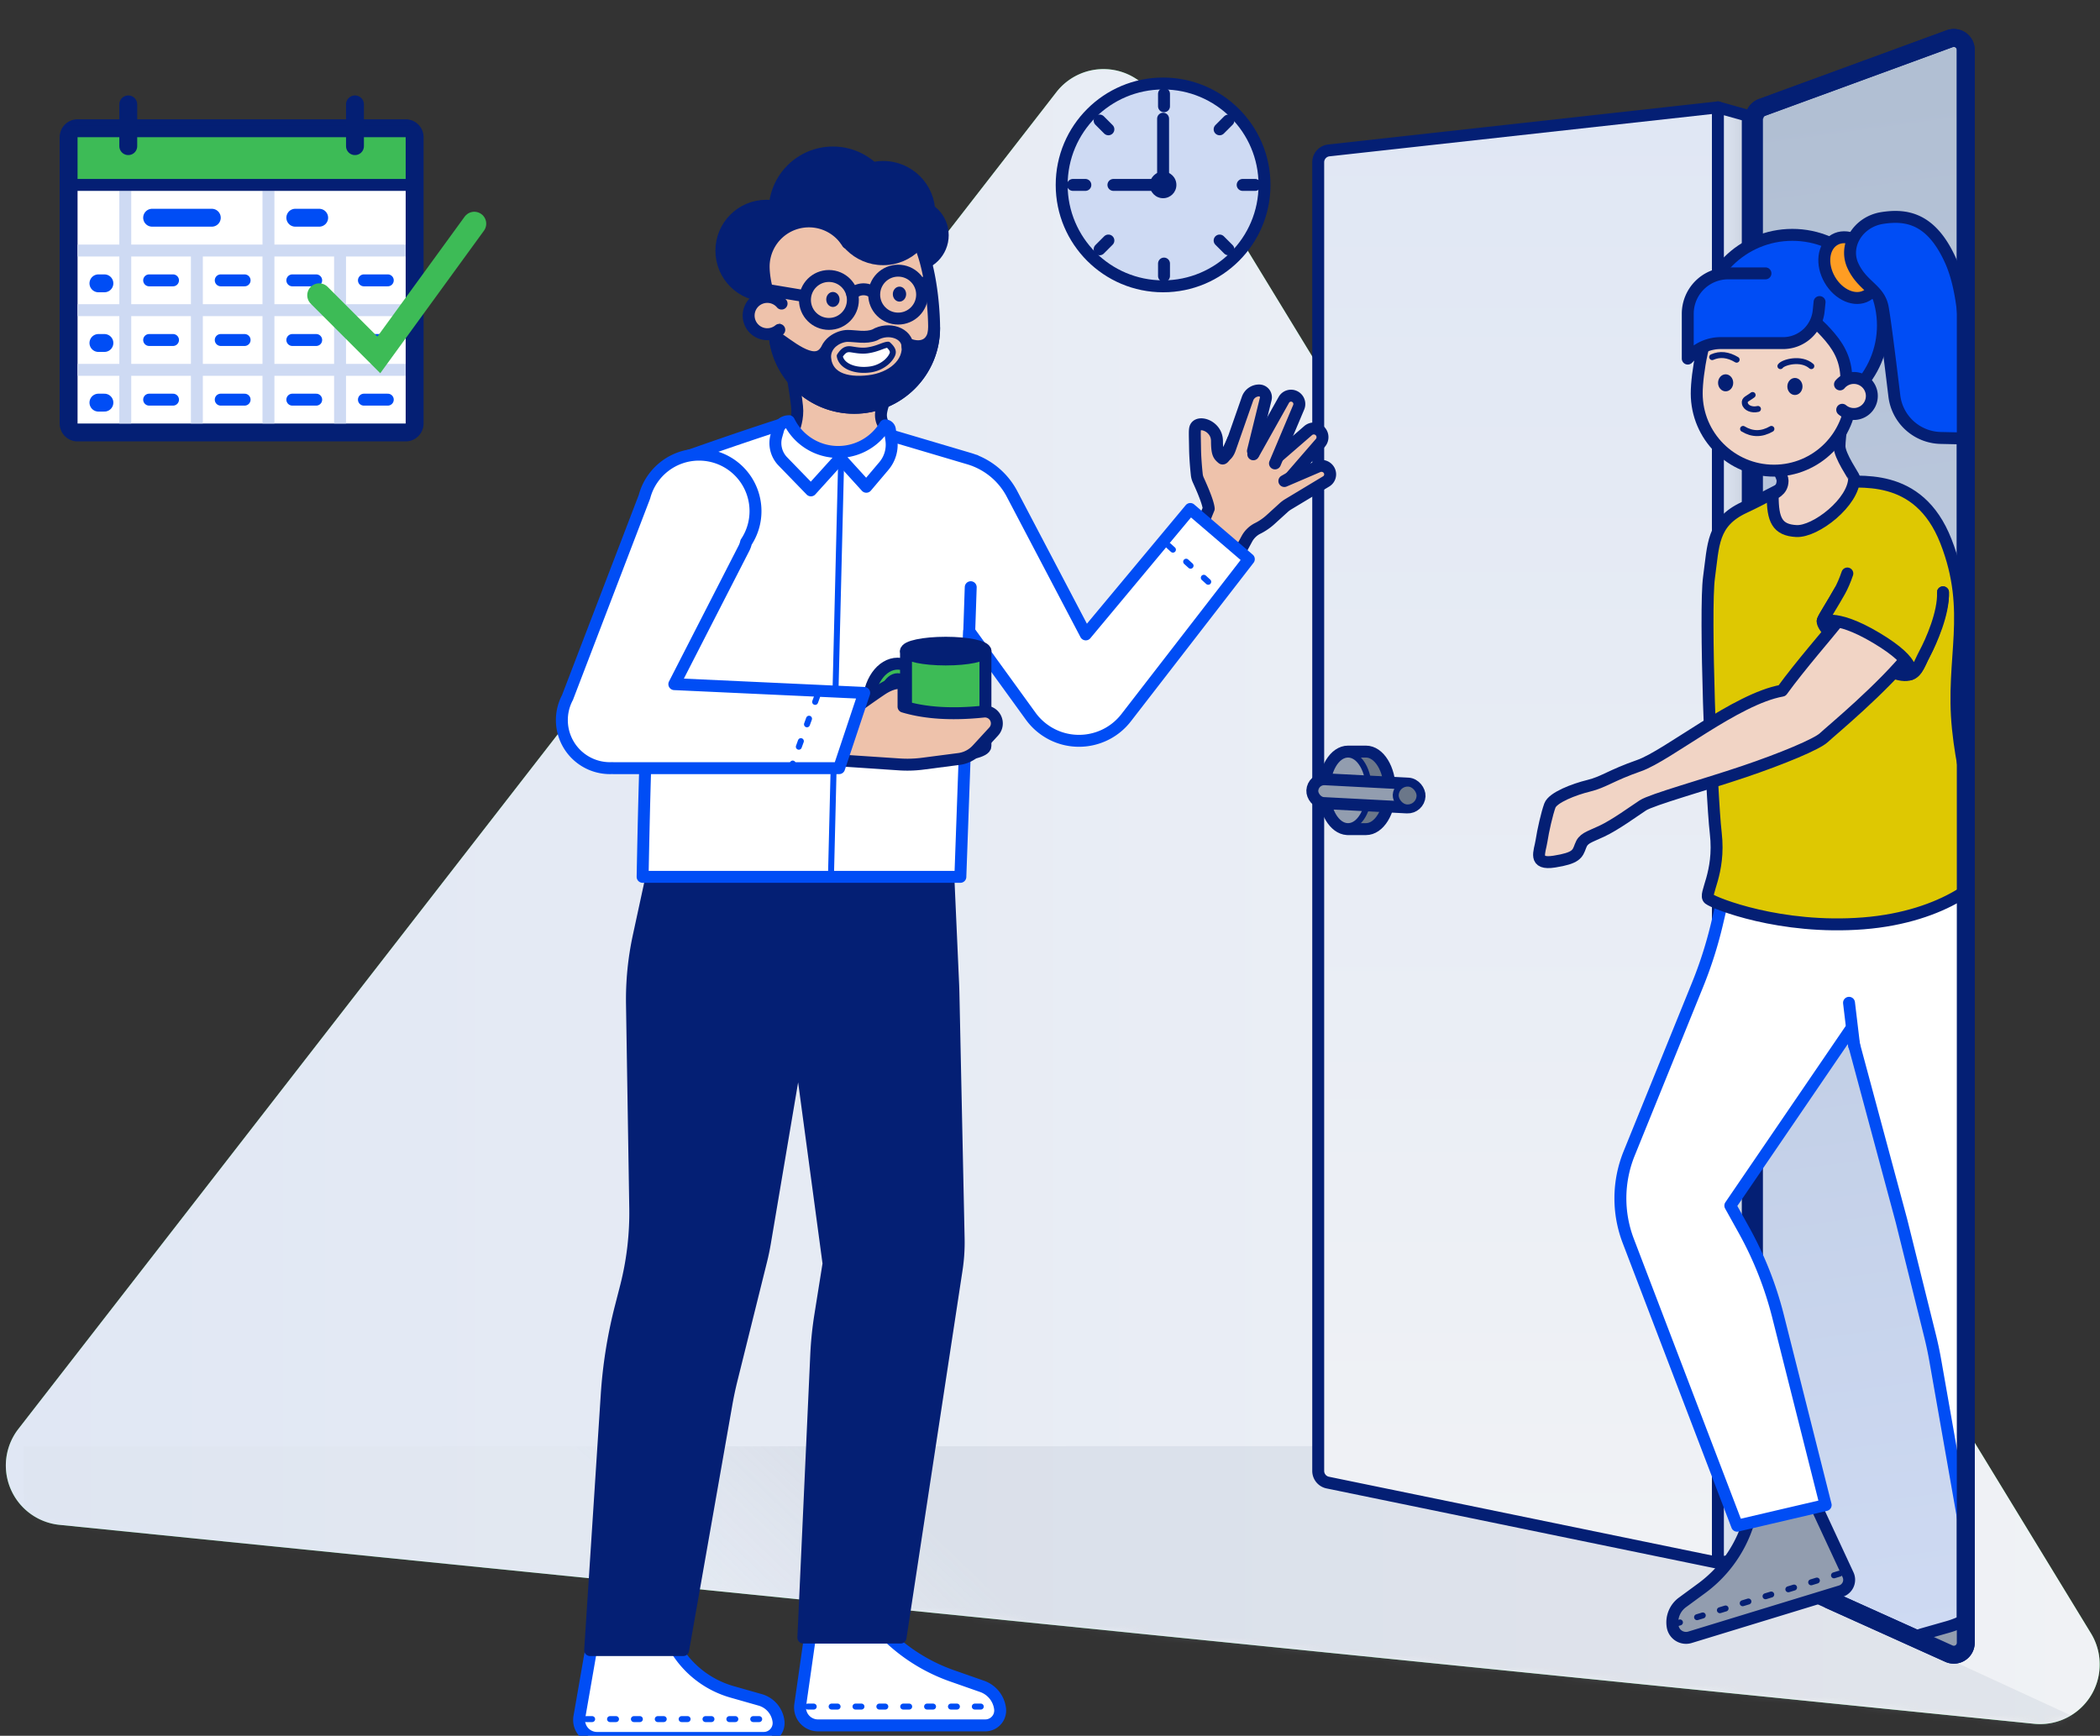
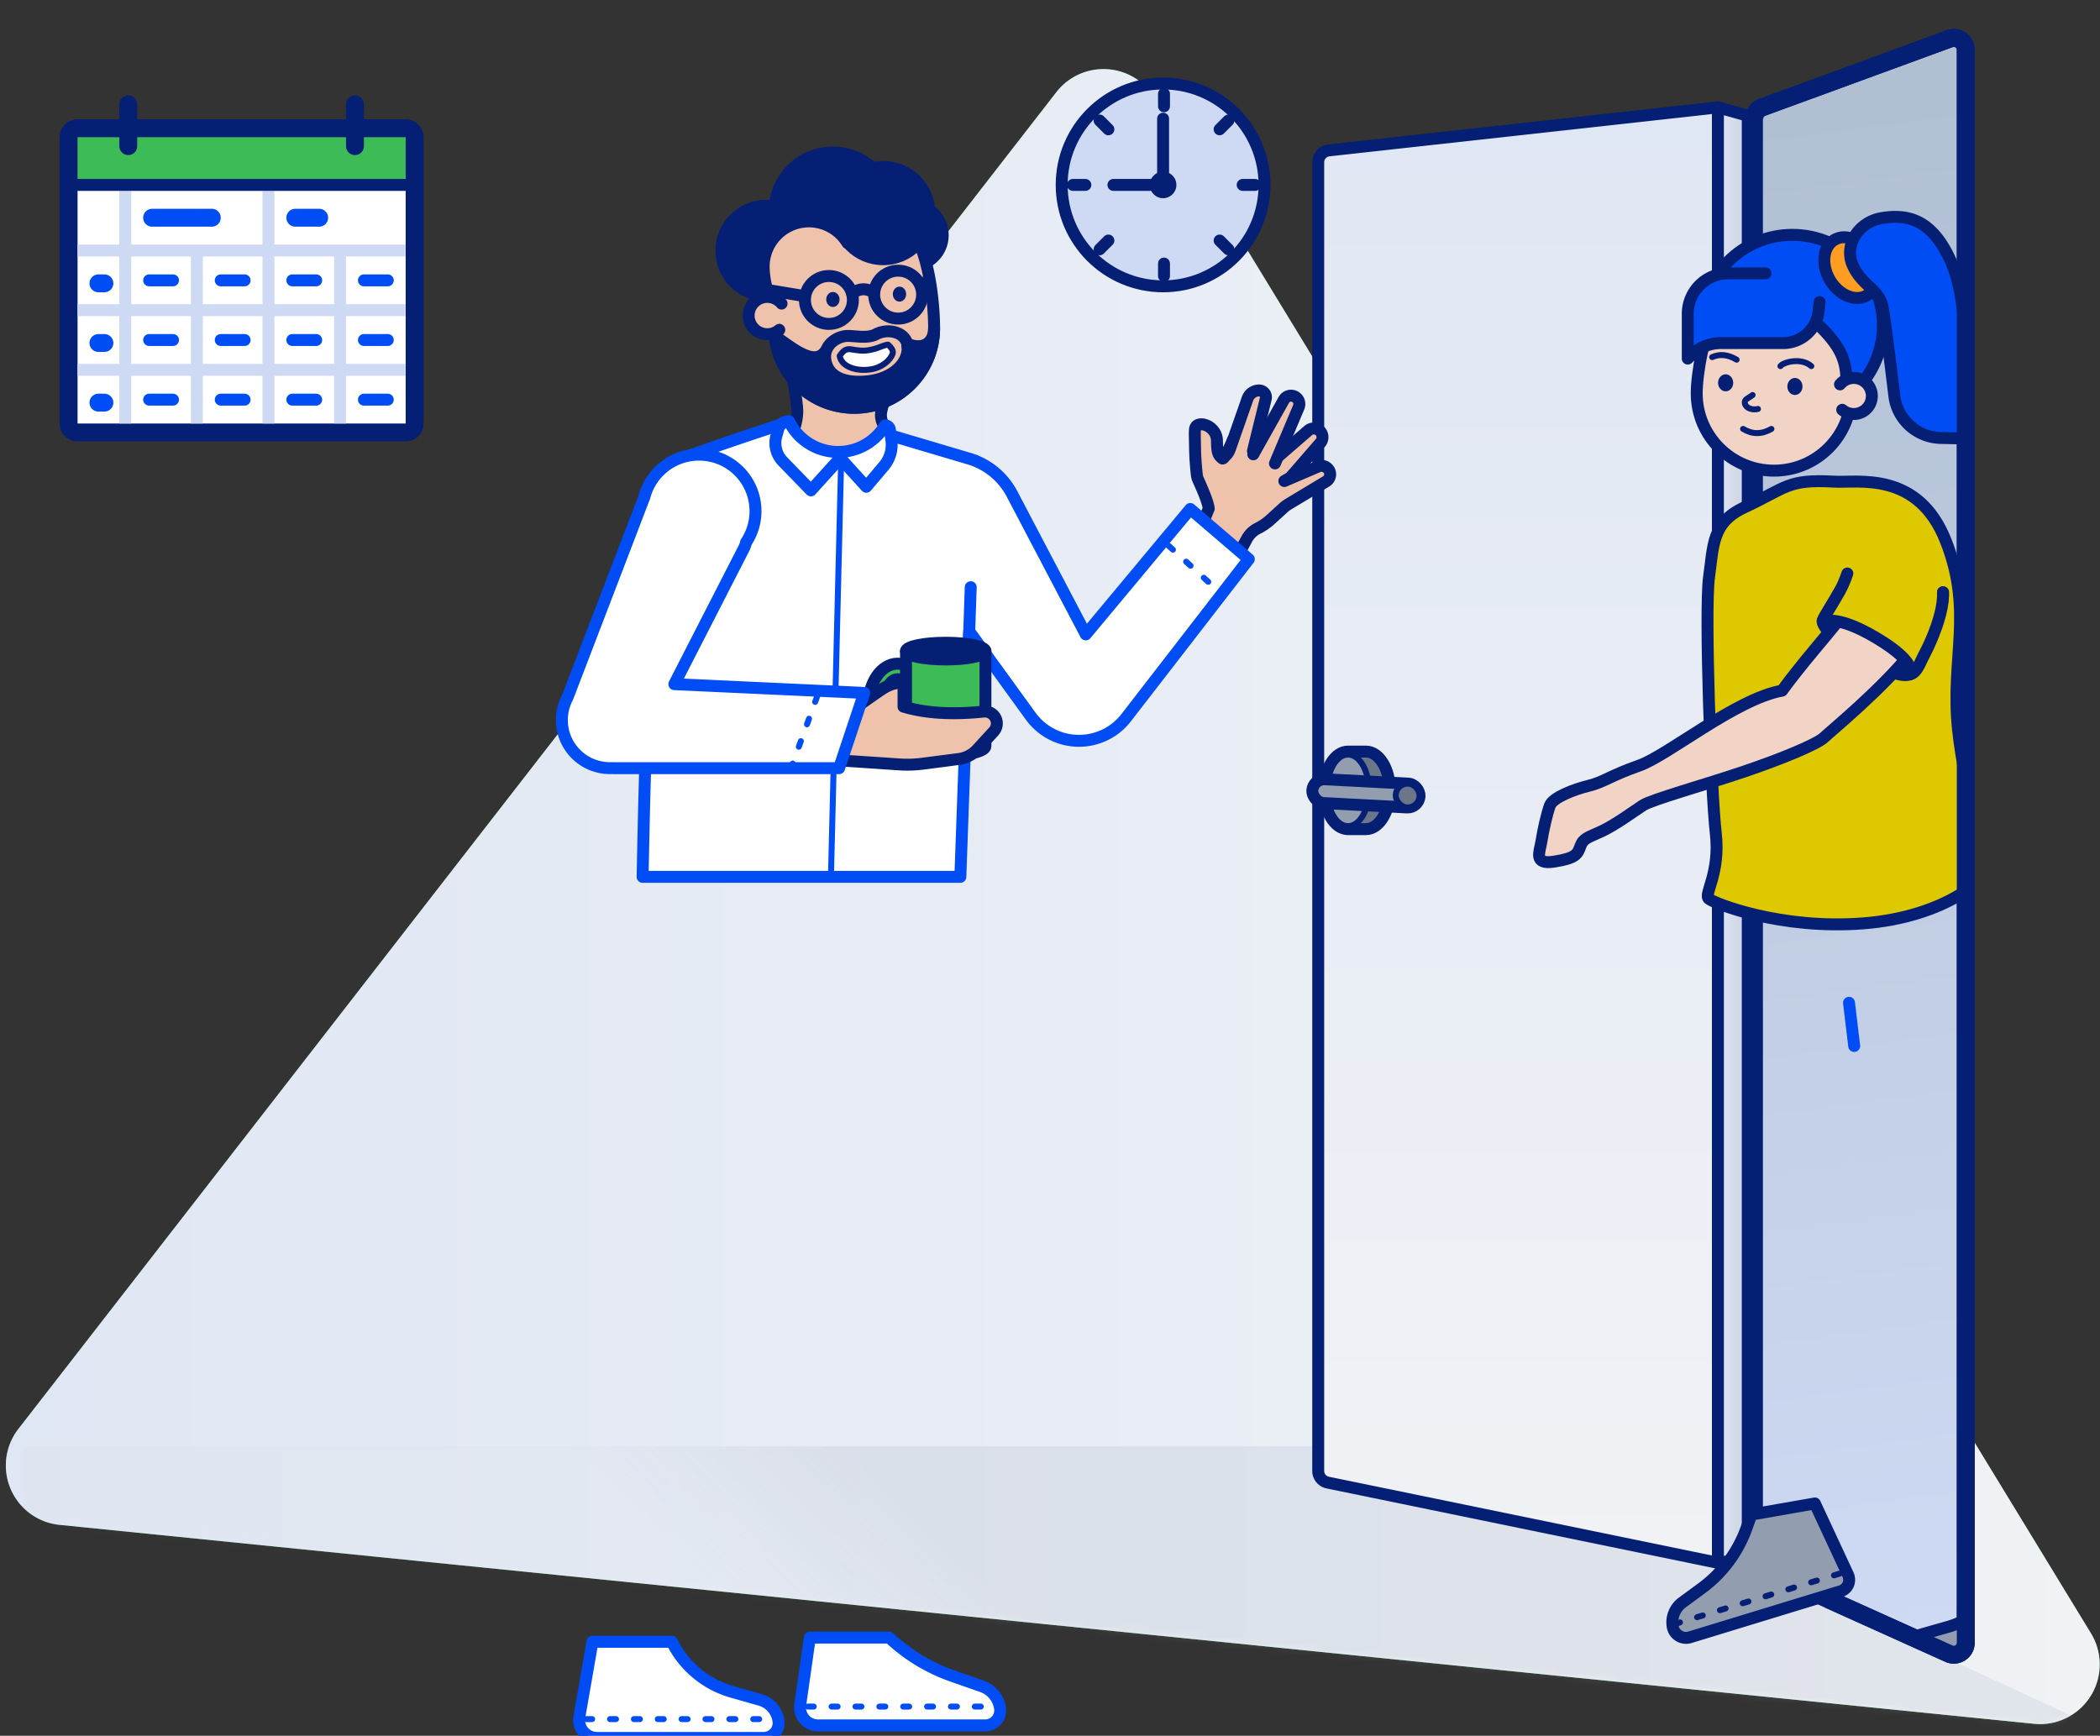
<svg xmlns="http://www.w3.org/2000/svg" xmlns:xlink="http://www.w3.org/1999/xlink" width="352" height="291">
  <rect width="100%" height="100%" fill="#333333" stroke="none" />
  <defs>
    <linearGradient x1="0%" y1="50%" x2="97.685%" y2="50%" id="b">
      <stop stop-color="#27973D" offset="0%" />
      <stop stop-color="#3DBB56" offset="100%" />
    </linearGradient>
    <linearGradient x1="0%" y1="50%" x2="100%" y2="50%" id="c">
      <stop stop-color="#E0E7F4" offset="0%" />
      <stop stop-color="#F0F2F5" offset="100%" />
    </linearGradient>
    <linearGradient x1="46.077%" y1="49.176%" x2="33.618%" y2="50.99%" id="d">
      <stop stop-color="#929DAF" offset="0%" />
      <stop stop-color="#929DAF" stop-opacity=".2" offset="100%" />
    </linearGradient>
    <linearGradient x1="50.836%" y1="99.457%" x2="49.155%" y2="4.003%" id="f">
      <stop stop-color="#CEDAF3" offset="0%" />
      <stop stop-color="#B1BFD3" offset="100%" />
    </linearGradient>
    <linearGradient x1="50%" y1="0%" x2="50%" y2="100%" id="g">
      <stop stop-color="#E0E7F4" offset="0%" />
      <stop stop-color="#F0F2F5" offset="100%" />
    </linearGradient>
    <linearGradient x1="0%" y1="50%" x2="100%" y2="50%" id="h">
      <stop stop-color="#E0E7F4" offset="0%" />
      <stop stop-color="#CAD2DF" offset="100%" />
    </linearGradient>
    <path d="m17.976 251.637 330.97 33.347c5.495.553 10.399-3.452 10.952-8.947a10 10 0 0 0-1.411-6.209L201.504 12.377a10 10 0 0 0-16.437-.926L11.08 235.555a10 10 0 0 0 6.896 16.082z" id="a" />
    <path d="M93.422.954 61.145 12.48a2 2 0 0 1-.676.117L1 12.5 0 276l47.5-2 30.099-9.973 15.66 7.208a2 2 0 0 0 2.836-1.817V2.838A2 2 0 0 0 93.422.954z" id="i" />
  </defs>
  <g fill="none" fill-rule="evenodd">
    <g transform="translate(-8 4)">
      <mask id="e" fill="#fff">
        <use xlink:href="#a" />
      </mask>
      <use fill="url(#b)" xlink:href="#a" />
      <use fill="url(#c)" xlink:href="#a" />
      <path fill-opacity=".6" fill="url(#d)" opacity=".5" mask="url(#e)" d="m11.957 238.5 245.22-.066 107 49.323-352.22.243z" />
    </g>
    <path d="m294 262.5 32.678 14.728a2 2 0 0 0 2.822-1.823V8.362a2 2 0 0 0-2.688-1.878l-31.5 11.535A2 2 0 0 0 294 19.897V262.5z" stroke="#041F74" stroke-width="3" fill="url(#f)" />
    <g stroke="#041F74">
      <path d="M2.872 7.215 68.092 0v244L2.69 230.55a2 2 0 0 1-1.597-1.958V9.202a2 2 0 0 1 1.78-1.987z" stroke-width="2" fill="url(#g)" stroke-linejoin="round" transform="translate(219.865 18)" />
      <path stroke-width="2" fill="url(#h)" stroke-linejoin="round" d="m73.092 1.404-5-1.404v244l5-.762z" transform="translate(219.865 18)" />
      <g transform="translate(219.865 126)">
        <path d="M5.931 12.995c-2.134-.137-3.839-2.993-3.839-6.495 0-3.59 1.791-6.5 4-6.5h3c2.21 0 4 2.91 4 6.5s-1.79 6.5-4 6.5h-3z" stroke-width="2" fill="#6B7789" stroke-linejoin="round" />
        <ellipse fill="#929DAF" cx="6.092" cy="6.5" rx="3.5" ry="6" />
        <g transform="rotate(3 -86.425 6.263)" stroke-linejoin="round">
          <rect stroke-width="2" fill="#929DAF" width="18" height="4" rx="2" />
          <rect fill="#6B7789" x="14" width="4" height="4" rx="2" />
        </g>
      </g>
    </g>
    <g transform="translate(233 6)">
      <mask id="j" fill="#fff">
        <use xlink:href="#i" />
      </mask>
      <g mask="url(#j)">
        <g stroke="#041F74">
          <path d="m71.208 246.049-10.646 1.861-.807 2.26a21.518 21.518 0 0 1-7.52 10.096l-3.23 2.373a4.155 4.155 0 0 0-1.632 4.06 2.272 2.272 0 0 0 2.903 1.784l25.261-7.723a2 2 0 0 0 1.23-2.756l-5.559-11.955z" stroke-width="2" fill="#929DAF" stroke-linejoin="round" />
          <path stroke-linecap="round" stroke-dasharray="1,3" d="m75.369 257.807-27.479 8.4" />
        </g>
        <g stroke="#041F74">
          <path d="M114.827 259.09h-12.132a14.765 14.765 0 0 1-9.193 7.652l-4.294 1.221a3.89 3.89 0 0 0-2.795 3.259 2.272 2.272 0 0 0 2.254 2.554h23.958a4 4 0 0 0 3.941-4.686l-1.74-10z" stroke-width="2" fill="#929DAF" stroke-linejoin="round" />
          <path stroke-linecap="round" stroke-dasharray="1,3" d="M115.785 270.903H87.051" />
        </g>
        <g stroke-linejoin="round" stroke="#004DF5" stroke-width="2">
-           <path d="m74.624 138.82.012.718-.012-.08H57.019l-2.207 9.377a70 70 0 0 1-3.27 10.27l-11.466 28.272a20 20 0 0 0-.15 14.655l18.245 47.746 14.845-3.466-7.982-31.647a60 60 0 0 0-5.737-14.48l-2.26-4.067 20.08-29.427 8.499 31.58a40 40 0 0 1 .098.372l.095.373 4.718 18.98a60 60 0 0 1 .864 4.079l6.583 37.418h14.206l-2.486-38.302a80 80 0 0 0-2.346-14.714l-1.071-4.174a50 50 0 0 1-1.42-8.541l-2.719-34.81a50 50 0 0 0-.978-6.678l-2.91-13.455H74.623z" fill="#FFF" />
          <path stroke-linecap="round" d="m76.931 162.114.866 7.24" />
        </g>
        <path d="M74.415 74.747c3.999.231 14.114-1.896 18.766 10.004 4.651 11.901.789 19.59 2.006 31.397 1.217 11.807 5.204 20.727 5.27 22.792.064 2.065-7.28 8.783-21.147 9.86-13.867 1.078-24.913-3.35-25.863-4.105-.95-.754 1.935-4.195 1.15-11.014-.784-6.818-1.89-37.436-1.134-42.877.755-5.442.494-9.211 5.904-11.734 7.095-3.308 7.232-4.773 15.048-4.323z" fill="#DEC802" stroke="#041F74" stroke-linecap="round" stroke-linejoin="round" stroke-width="2" />
        <g stroke="#041F74" stroke-linejoin="round" stroke-width="2">
          <path d="M92.683 93.297c.136 2.69-1.97 8.222-3.059 10.257-1.088 2.036-1.34 3.681-3.403 3.625-2.064-.057-6.442-2.345-9.481-4.493-3.04-2.149-4.433-4.045-4.21-4.659.223-.613 1.692-2.862 2.818-4.88" fill="#DEC802" stroke-linecap="round" />
          <path d="M75.409 97.743c-2.105 2.653-6.65 7.836-9.702 12.043-7.715 1.37-19.154 10.882-23.943 12.558-4.788 1.675-5.947 2.773-8.448 3.382-2.501.61-6.039 1.98-6.527 3.322-.489 1.342-1.13 4.147-1.405 5.947-.275 1.799-1.465 4.025 2.164 3.446 3.63-.578 3.874-1.249 4.362-2.59.488-1.342 1.281-1.433 3.569-2.5 2.287-1.067 5.399-3.353 6.893-4.329 1.495-.975 10.37-3.443 16.866-5.636 6.497-2.194 12.322-4.632 13.481-5.73 1.16-1.097 9.822-8.2 14.734-14.39" fill="#F1D4C5" />
          <path d="M92.683 93.297c.136 3.482-1.97 8.222-3.059 10.257-.887 1.66-1.218 3.062-2.43 3.49-.274.098 1.76-1.65-5.657-6.086s-9.23-2.317-9.007-2.93c.223-.614 1.692-2.863 2.818-4.88.474-.849.907-1.85 1.301-3.004" fill="#DEC802" stroke-linecap="round" />
        </g>
        <g transform="translate(49.9 28.336)">
-           <path d="M18.201 54.693c3.223.173 9.69-4.858 9.69-8.901 0-.259-2.457-3.68-2.457-5.328 0-.74.159-2.265.476-4.576l-12.673 5.42c1.771 2.615 2.657 4.258 2.657 4.927 0 1.872-1.657 2.044-1.657 2.518 0 4.043.742 5.767 3.964 5.94z" stroke="#041F74" stroke-width="2" fill="#F1D4C5" stroke-linejoin="round" />
          <circle stroke="#041F74" stroke-width="2" fill="#004DF5" stroke-linecap="round" stroke-linejoin="round" cx="17.532" cy="20.219" r="15.183" />
          <path d="M14.452 44.567c7.152 0 12.95-5.798 12.95-12.95 0-1.267-.816-.648-.816-2.266 0-2.857-.9-5-2.746-7.18-3.396-4.01-5.961-4.932-9.388-4.932-3.884 0-7.37-1.178-9.743 1.531-1.996 2.279-3.206 9.58-3.206 12.847 0 7.152 5.797 12.95 12.95 12.95z" stroke="#041F74" stroke-width="2" fill="#F1D4C5" stroke-linejoin="round" />
          <path d="M25.892 34.363a3.022 3.022 0 1 0-.373-4.257" stroke="#041F74" stroke-width="2" fill="#F1D4C5" stroke-linecap="round" stroke-linejoin="round" />
          <path d="m13.022 11.493-6.249.001A6.775 6.775 0 0 0 0 18.269v7.51h0l.638-.619a7 7 0 0 1 4.876-1.977h10.46a6 6 0 0 0 5.97-5.397l.15-1.483h0" stroke="#041F74" stroke-width="2" fill="#004DF5" stroke-linecap="round" stroke-linejoin="round" />
          <ellipse stroke="#041F74" stroke-width="2" fill="#FF9D23" transform="rotate(60 27.308 10.53)" cx="27.308" cy="10.529" rx="5.396" ry="4.047" />
          <path d="M27.69 10.228c-1.587-3.425.884-7.39 4.912-8.018 4.027-.627 8.224 0 11.434 7.116 1.88 4.167 2.698 10.675 2.453 19.524a10 10 0 0 0 2.433 6.818l3.135 3.626h0l-9.658-.209a8 8 0 0 1-7.77-7.039c-.994-8.236-1.644-13.177-1.948-14.824-.573-3.095-3.402-3.568-4.99-6.994z" stroke="#041F74" stroke-width="2" fill="#004DF5" stroke-linecap="round" stroke-linejoin="round" />
          <path d="M15.531 27.043c.432-.647 3.454-1.51 5.18 0M8.193 25.964c-1.439-.863-2.806-1.007-4.1-.431M9.272 37.57c1.544.937 3.127.937 4.749 0M10.873 31.884c-.809.627-1.428.714-1.305 1.394.139.763 1.169 1.197 2.2.945" stroke="#041F74" stroke-linecap="round" stroke-linejoin="round" />
          <ellipse fill="#041F74" cx="17.963" cy="30.455" rx="1.27" ry="1.428" />
          <ellipse fill="#041F74" cx="6.35" cy="29.842" rx="1.27" ry="1.428" />
        </g>
      </g>
    </g>
    <path d="m306.385 268.082 20.293 9.146a2 2 0 0 0 2.822-1.823V8.362a2 2 0 0 0-2.688-1.878l-31.43 11.51a2 2 0 0 0-1.309 1.977" stroke="#041F74" stroke-width="3" />
    <g transform="translate(177.957 14)">
      <circle stroke="#041F74" stroke-width="2" fill="#CEDAF3" stroke-linejoin="round" cx="17" cy="17" r="17" />
      <g stroke="#041F74" stroke-linecap="round" stroke-width="2">
        <path d="M17.153 1.735v2.082M17.153 30.184v2.082" />
      </g>
      <g stroke="#041F74" stroke-linecap="round" stroke-width="2">
        <path d="m27.947 6.206-1.472 1.472M7.83 26.322 6.36 27.794" />
      </g>
      <g stroke="#041F74" stroke-linecap="round" stroke-width="2">
        <path d="M32.418 17h-2.082M3.97 17H1.886" />
      </g>
      <g stroke="#041F74" stroke-linecap="round" stroke-width="2">
        <path d="m27.947 27.794-1.472-1.472M7.83 7.678 6.36 6.206" />
      </g>
      <path stroke="#041F74" stroke-width="2" stroke-linecap="round" d="M17 5.898V17H8.673" />
      <circle fill="#041F74" cx="17" cy="17" r="2.229" />
    </g>
    <g stroke="#004DF5">
      <path d="M135.746 274.537h13.315a29.61 29.61 0 0 0 10.539 6.418l5.015 1.757a4.56 4.56 0 0 1 3.016 3.738 2.494 2.494 0 0 1-2.475 2.803h-28.053a3 3 0 0 1-2.97-3.425l1.613-11.291z" stroke-width="2" fill="#FFF" stroke-linejoin="round" />
      <path stroke-linecap="round" stroke-dasharray="1,3" d="M135.396 286.1h31.534" />
    </g>
    <g stroke="#004DF5">
      <path d="M99.306 275.237h13.315a16.204 16.204 0 0 0 10.089 8.398l4.713 1.341a4.268 4.268 0 0 1 3.067 3.576 2.494 2.494 0 0 1-2.474 2.803H100.07a3 3 0 0 1-2.956-3.514l2.192-12.604z" stroke-width="2" fill="#FFF" stroke-linejoin="round" />
      <path stroke-linecap="round" stroke-dasharray="1,3" d="M98.255 288.201h31.534" />
    </g>
-     <path d="m135.746 144.194-.015.892.015-.191h23.125l.892 20.003a70 70 0 0 1 .054 1.635l.871 41.126a30 30 0 0 1-.336 5.154l-9.403 61.716h-16.292l2.155-47.316a60 60 0 0 1 .687-6.726l1.381-8.653-4.986-37.045-5.677 33.56a40 40 0 0 1-.445 2.236l-.176.74-4.962 19.962a60 60 0 0 0-.865 4.078l-7.26 41.266H98.92l2.775-42.764a80 80 0 0 1 2.346-14.714l.872-3.395a50 50 0 0 0 1.564-13.233l-.546-34.187a50 50 0 0 1 1.124-11.37l2.764-12.774h25.928z" stroke="#041F74" stroke-width="2" fill="#041F74" stroke-linejoin="round" />
    <g>
      <g fill="#EEC2AB" stroke="#041F74" stroke-linecap="round" stroke-linejoin="round" stroke-width="2">
        <path d="M203.989 73.928c.009 2.124.279 2.403.887 2.92.225.191.824-.848 1.797-3.119l1.227.412.166-.99 7.27 2.725 2.725 3.18-2.779 1.585 5.648-2.424a1.463 1.463 0 0 1 1.859.64c.357.651.137 1.467-.5 1.85l-6.348 3.823a5 5 0 0 0-.786.585l-2.195 1.996a9.538 9.538 0 0 1-2.152 1.475 4.175 4.175 0 0 0-1.805 1.747l-1.14 2.107-6.611-3.843.975-2.394.379-.928c-.074-.776-.607-2.266-1.601-4.471l-.148-.326a3 3 0 0 1-.254-.931c-.175-1.662-.272-3.121-.29-4.378-.015-1.035-.037-1.768-.041-2.299v-.27c.003-.376.022-.629.07-.813.38-1.422 3.635-.454 3.647 2.14z" />
        <path d="m214.114 76.658 5.156-4.472a1.457 1.457 0 0 1 2.055 2.054l-5.015 5.782h0M204.823 76.552c.581.023 1.036-.431 1.363-1.363.3-.852 1.274-3.636 2.924-8.353a2.057 2.057 0 0 1 1.941-1.377 1.144 1.144 0 0 1 1.112 1.417l-2.146 8.733h0l3.047-.187" />
        <path d="m210.078 76.162 5.117-9.125a1.38 1.38 0 0 1 1.822-.56c.662.331.954 1.12.666 1.802l-3.971 9.41h0" />
      </g>
      <path d="m132.5 70.668 15.888 2.229-.028-.181 14.06 4.166c.257.076.51.16.758.252l.304.09-.001.027a12 12 0 0 1 6.156 5.559l12.36 23.543 17.519-21.023 9.81 8.409-20.557 26.574c-3.38 4.369-9.66 5.17-14.028 1.791a10 10 0 0 1-1.981-2.044l-10.307-14.233-1.48 41.17h-53.258c.37-19.92.887-33.441 1.552-40.563 1.712-18.336 1.337-28.306 5.881-29.91 7.192-2.539 12.975-4.49 17.352-5.856z" stroke="#004DF5" stroke-width="2" fill="#FFF" stroke-linejoin="round" />
      <path stroke="#004DF5" stroke-width="2" stroke-linecap="round" stroke-linejoin="round" d="m162.712 98.442-.337 10.022" />
      <path stroke="#004DF5" stroke-linecap="round" stroke-dasharray="1,3" d="m195.865 91.475 7.806 7.105" />
      <g transform="matrix(-1 0 0 1 165.178 107.754)" stroke="#041F74" stroke-linecap="round" stroke-linejoin="round" stroke-width="2">
        <path d="M14.716 3.504c2.71 0 4.905 3.137 4.905 7.008 0 3.87-2.196 7.007-4.905 7.007-2.71 0-4.905-3.137-4.905-7.007 0-3.87 2.196-7.008 4.905-7.008zm0 2.604c-1.283 0-2.323 1.972-2.323 4.404 0 2.431 1.04 4.403 2.323 4.403s2.324-1.972 2.324-4.403c0-2.432-1.04-4.404-2.324-4.404z" fill="#3DBB56" />
        <path d="M0 1.402h13.315v15.926c0 .88-2.981 1.593-6.658 1.593C2.981 18.92 0 18.208 0 17.328h0V1.402z" fill="#3DBB56" />
        <ellipse fill="#041F74" cx="6.657" cy="1.402" rx="6.657" ry="1.402" />
      </g>
      <path stroke="#004DF5" stroke-linecap="round" stroke-linejoin="round" d="m140.988 77.419-1.697 69.3" />
      <path d="M139.965 121.116c3.835-2.77 6.43-4.609 7.784-5.514 1.355-.905 2.588-1.26 3.7-1.064v3.927c3.684 1.105 8.161 1.38 13.431.827a2 2 0 0 1 1.682 3.343l-2.788 3.031a5 5 0 0 1-3.036 1.574l-6.064.788a20 20 0 0 1-3.908.123l-12.764-.851 1.963-6.184z" stroke="#041F74" stroke-width="2" fill="#EEC2AB" stroke-linejoin="round" />
      <path d="M117.176 76.22a9.46 9.46 0 0 1 9.46 9.46 9.416 9.416 0 0 1-1.58 5.236 4.085 4.085 0 0 1-.354.993l-11.672 22.785 31.826 1.47-4.205 12.613h-37.784c-.08 0-.16-.003-.239-.01l-.142.006-.246.004a8.059 8.059 0 0 1-7.108-11.86c.013-.041.028-.083.044-.124l12.849-33.523c1.066-4.057 4.759-7.05 9.15-7.05z" stroke="#004DF5" stroke-width="2" fill="#FFF" stroke-linejoin="round" />
      <path stroke="#004DF5" stroke-linecap="round" stroke-dasharray="1,3" d="m136.975 116.73-4.113 11.31" />
    </g>
    <g transform="translate(120.416 25.064)">
      <path d="M20.586 51.857c4.063 0 8.058.007 8.058-4.306 0-.276-1.401-1.294-1.401-3.052 0-.789.467-2.307 1.401-4.555l-16.117-1.402c.467 2.79.7 4.542.7 5.256 0 1.997-.7 3.247-.7 3.753 0 4.313 3.995 4.306 8.059 4.306z" stroke="#041F74" stroke-width="2" fill="#EEC2AB" stroke-linejoin="round" />
      <circle stroke="#041F74" fill="#041F74" stroke-linejoin="round" cx="8.035" cy="16.963" r="8.035" />
      <circle stroke="#041F74" fill="#041F74" stroke-linejoin="round" cx="32.499" cy="14.366" r="5.606" />
      <circle stroke="#041F74" fill="#041F74" stroke-linejoin="round" cx="19.195" cy="10.267" r="10.267" />
      <path d="M29.016 11.606c5.803 0 7.142 13.236 7.142 18.303 0 7.396-5.995 13.392-13.392 13.392-7.396 0-13.392-5.996-13.392-13.392 0-1.702-1.852-3.378-1.273-4.948.097-.262.206-.52.327-.776-.537-1.16-.84-3.293-.84-4.543a7.589 7.589 0 0 1 14.06-3.967c.377-.034.75-.051 1.118-.051 2.33 0 3.348-4.018 6.25-4.018z" stroke="#041F74" stroke-width="2" fill="#EEC2AB" stroke-linejoin="round" />
      <circle stroke="#041F74" fill="#041F74" stroke-linejoin="round" cx="27.621" cy="10.658" r="8.234" />
      <path d="M22.766 43.3c-6.929 0-12.628-5.261-13.321-12.007l-.07-.045c2.231 1.34 6.472 5.357 8.481 2.678-.223 4.464 3.571 5.357 7.366 4.91 3.794-.446 6.919-2.9 6.472-6.249 2.679 1.116 4.464-.223 4.464-2.678 0 7.396-5.995 13.392-13.392 13.392z" stroke="#041F74" stroke-width="2" fill="#041F74" stroke-linejoin="round" />
      <path d="M10.205 30.232a3.125 3.125 0 1 1 .385-4.402" stroke="#041F74" stroke-width="2" fill="#EEC2AB" stroke-linecap="round" stroke-linejoin="round" />
      <ellipse fill="#041F74" cx="30.355" cy="24.245" rx="1.116" ry="1.256" />
      <ellipse fill="#041F74" cx="19.195" cy="25.138" rx="1.116" ry="1.256" />
      <circle stroke="#041F74" stroke-width="2" stroke-linecap="round" stroke-linejoin="round" cx="18.526" cy="25.222" r="4.018" />
      <path stroke="#041F74" stroke-width="2" stroke-linecap="round" stroke-linejoin="round" d="m14.285 24.552-5.357-.893M31.694 33.034c0-2.22-3.124-3.348-5.497-1.946-1.48.593-3.194.16-4.533.16-1.34 0-4.018 1.116-3.795 4.018" />
      <circle stroke="#041F74" stroke-width="2" stroke-linecap="round" stroke-linejoin="round" cx="30.132" cy="24.329" r="4.018" />
      <path d="M26.024 24.04a2.667 2.667 0 0 0-1.695-.604 2.67 2.67 0 0 0-1.886.776M35.266 21.874l-1.34.892" stroke="#041F74" stroke-width="2" stroke-linecap="round" stroke-linejoin="round" />
      <path d="M20.339 34.605c.807-1.253 1.391-1.19 2.14-1.068.704.114 1.591.264 2.516.134.987-.139 1.76-.431 2.333-.646.488-.184.86-.305 1.116-.307 1.001.91.873 1.373.602 1.871-.197.361-.508.75-.927 1.106a5.266 5.266 0 0 1-2.674 1.177c-1.258.176-2.437.034-3.327-.327-1.027-.416-1.664-1.12-1.779-1.94z" stroke="#041F74" fill="#FFF" stroke-linecap="round" stroke-linejoin="round" />
      <path d="m9.724 48.003.315-1.106a1.858 1.858 0 0 1 1.787-1.347l.124.237a9.174 9.174 0 0 0 15.994.464c.402 0 .743.295.8.693l.25 1.763a5.525 5.525 0 0 1-1.252 4.35l-2.948 3.483-4.377-4.814-4.906 5.421-4.713-4.86a4.413 4.413 0 0 1-1.074-4.284z" stroke="#004DF5" stroke-width="2" fill="#FFF" stroke-linejoin="round" />
    </g>
    <g>
      <path d="M68 21.5c.414 0 .79.168 1.06.44.272.27.44.646.44 1.06v48c0 .414-.168.79-.44 1.06-.27.272-.646.44-1.06.44H13c-.414 0-.79-.168-1.06-.44A1.495 1.495 0 0 1 11.5 71V23c0-.414.168-.79.44-1.06.27-.272.646-.44 1.06-.44z" stroke="#041F74" stroke-width="3" fill="#FFF" />
      <path stroke="#CEDAF3" stroke-width="2" stroke-linejoin="round" d="M13 42h55M21 32v39M33 42v29M45 32v39M57 42v29M13 52h55M13 62h55" />
      <path stroke="#041F74" stroke-width="2" fill="#3DBB56" d="M12 22h57v9H12z" />
      <path stroke="#041F74" stroke-width="3" stroke-linecap="round" d="M21.5 24.5v-7M59.5 24.5v-7" />
      <path stroke="#004DF5" stroke-width="3" stroke-linecap="round" d="M25.5 36.5h10M49.5 36.5h4" />
      <g stroke="#004DF5" stroke-linecap="round" stroke-width="3">
        <path d="M16.5 47.5h1M16.5 57.5h1M16.5 67.5h1" />
      </g>
      <g stroke="#004DF5" stroke-linecap="round" stroke-width="2">
        <path d="M25 47h4M37 47h4M49 47h4M61 47h4" />
      </g>
      <g stroke="#004DF5" stroke-linecap="round" stroke-width="2">
        <path d="M25 57h4M37 57h4M49 57h4M61 57h4" />
      </g>
      <g stroke="#004DF5" stroke-linecap="round" stroke-width="2">
        <path d="M25 67h4M37 67h4M49 67h4M61 67h4" />
      </g>
    </g>
-     <path stroke="#3DBB56" stroke-width="4" stroke-linecap="round" d="m53.5 49.5 10 10 16-22" />
  </g>
</svg>